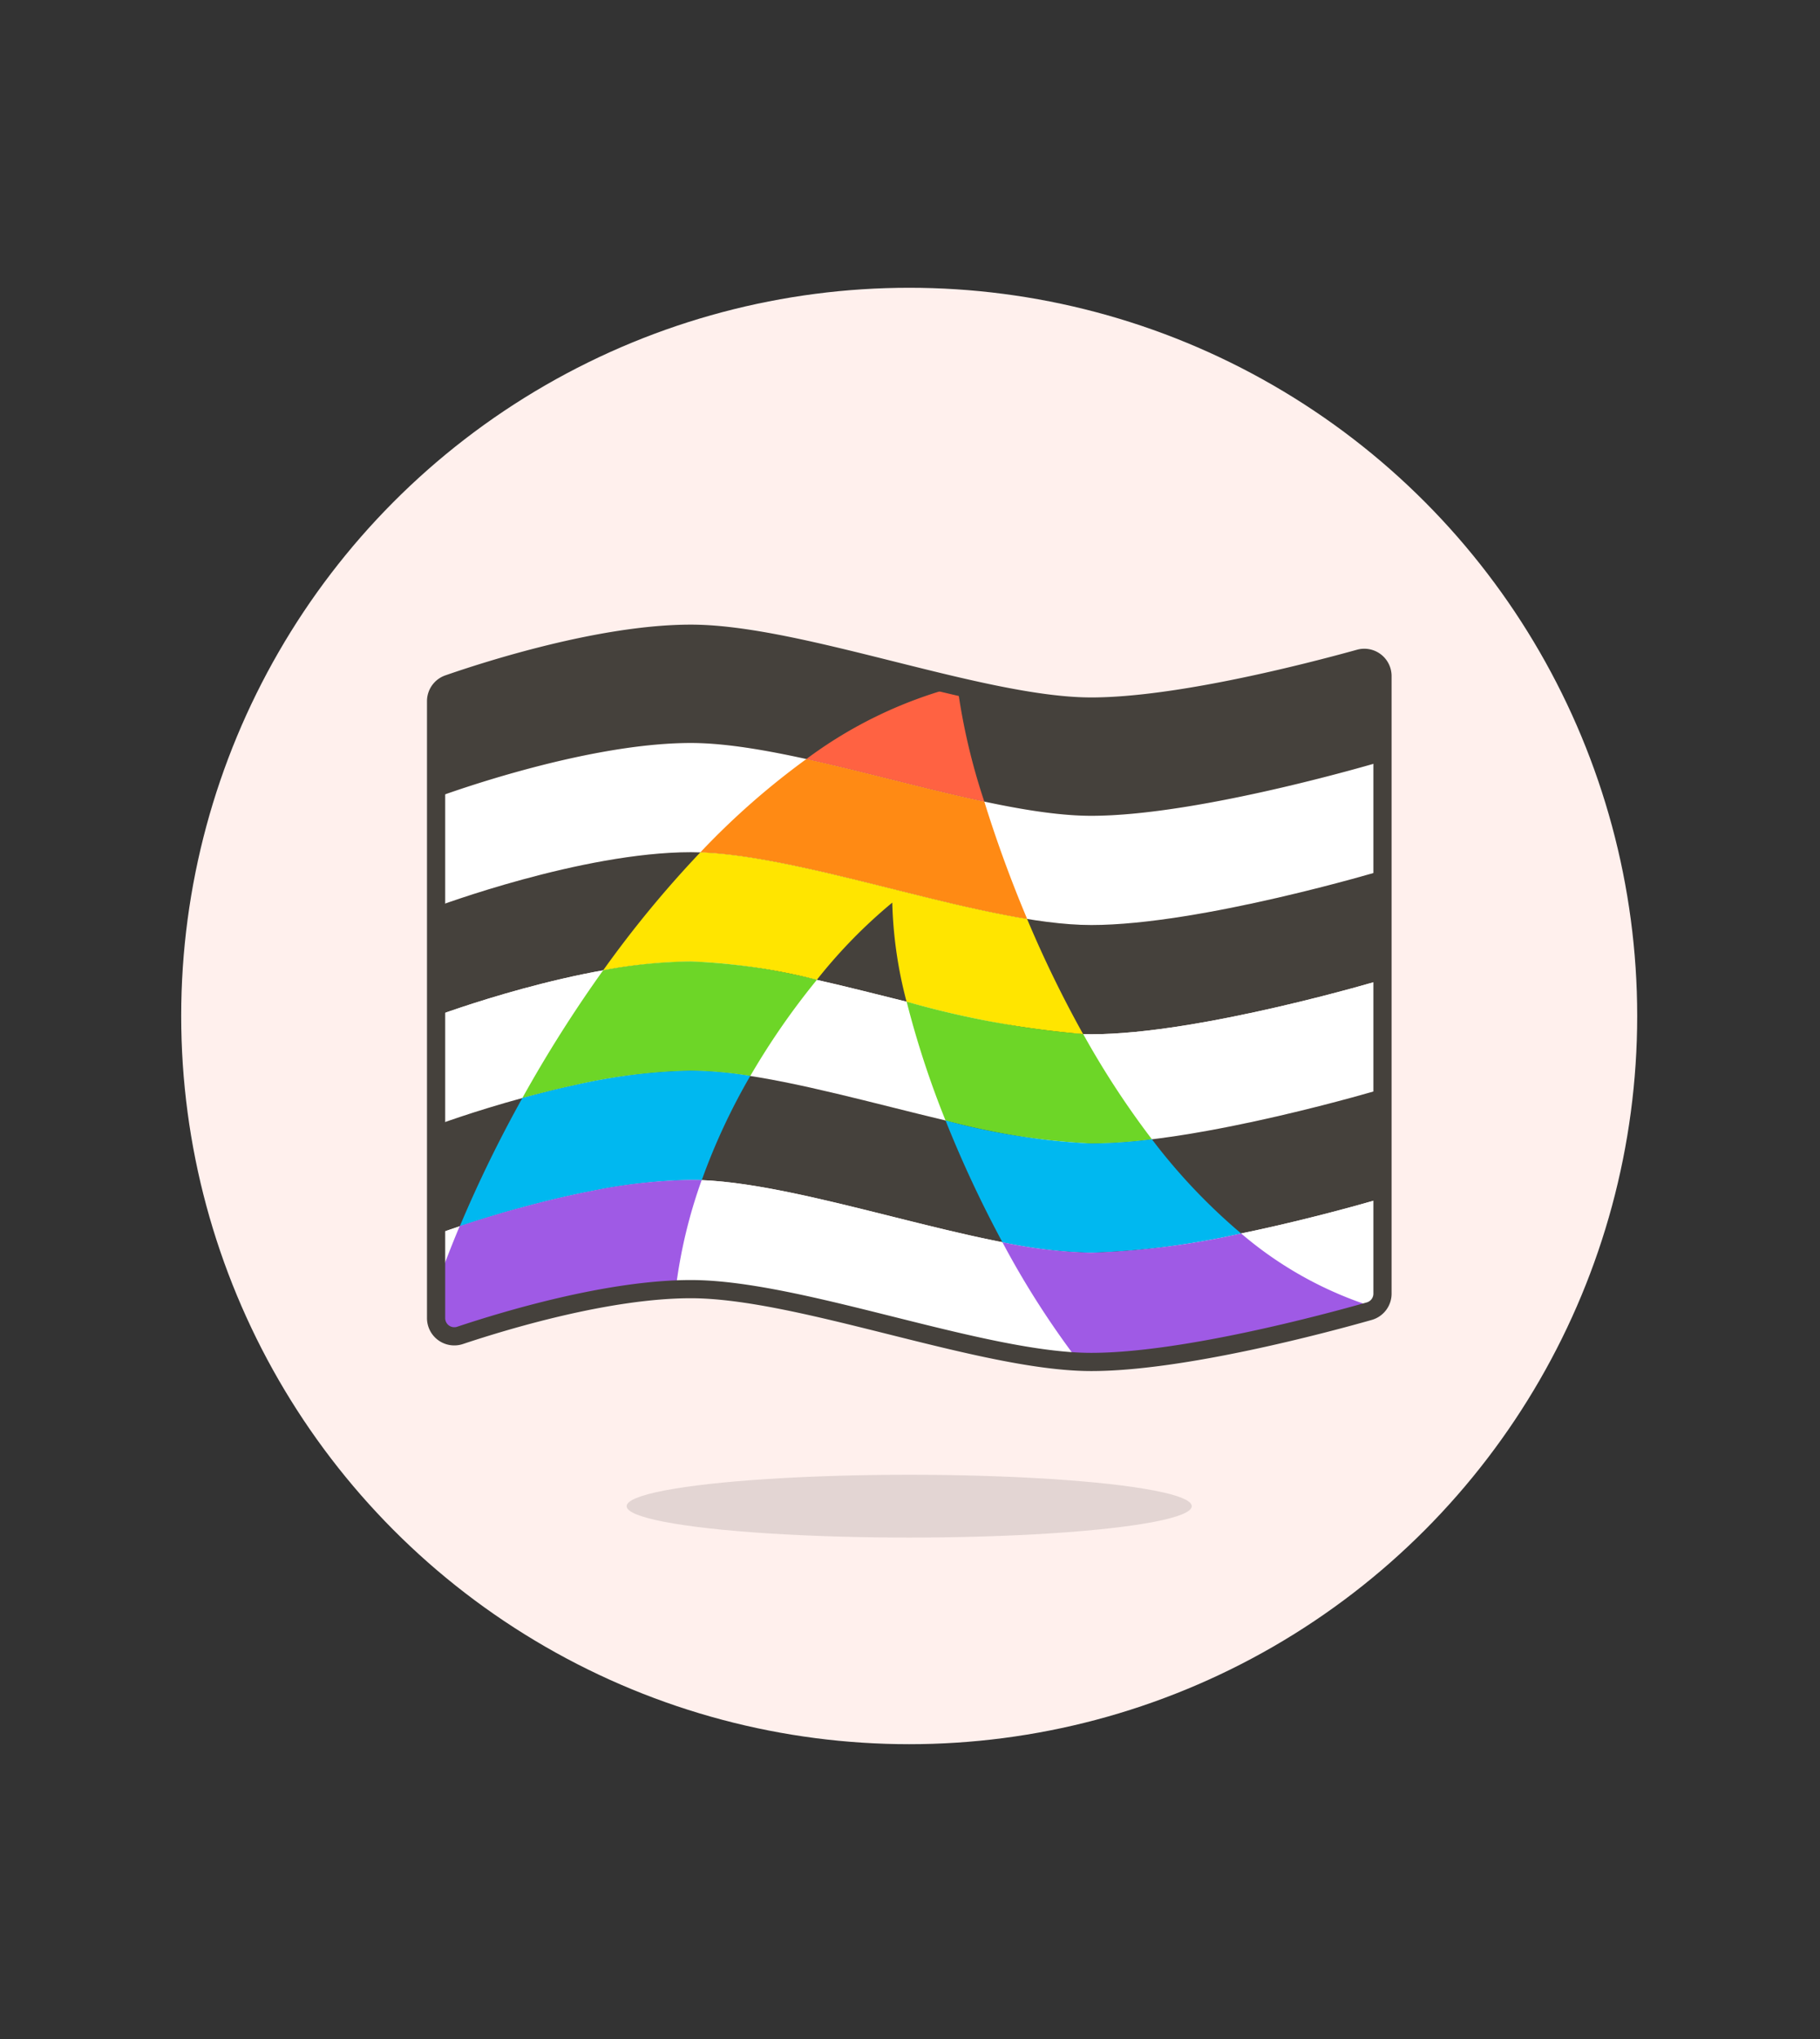
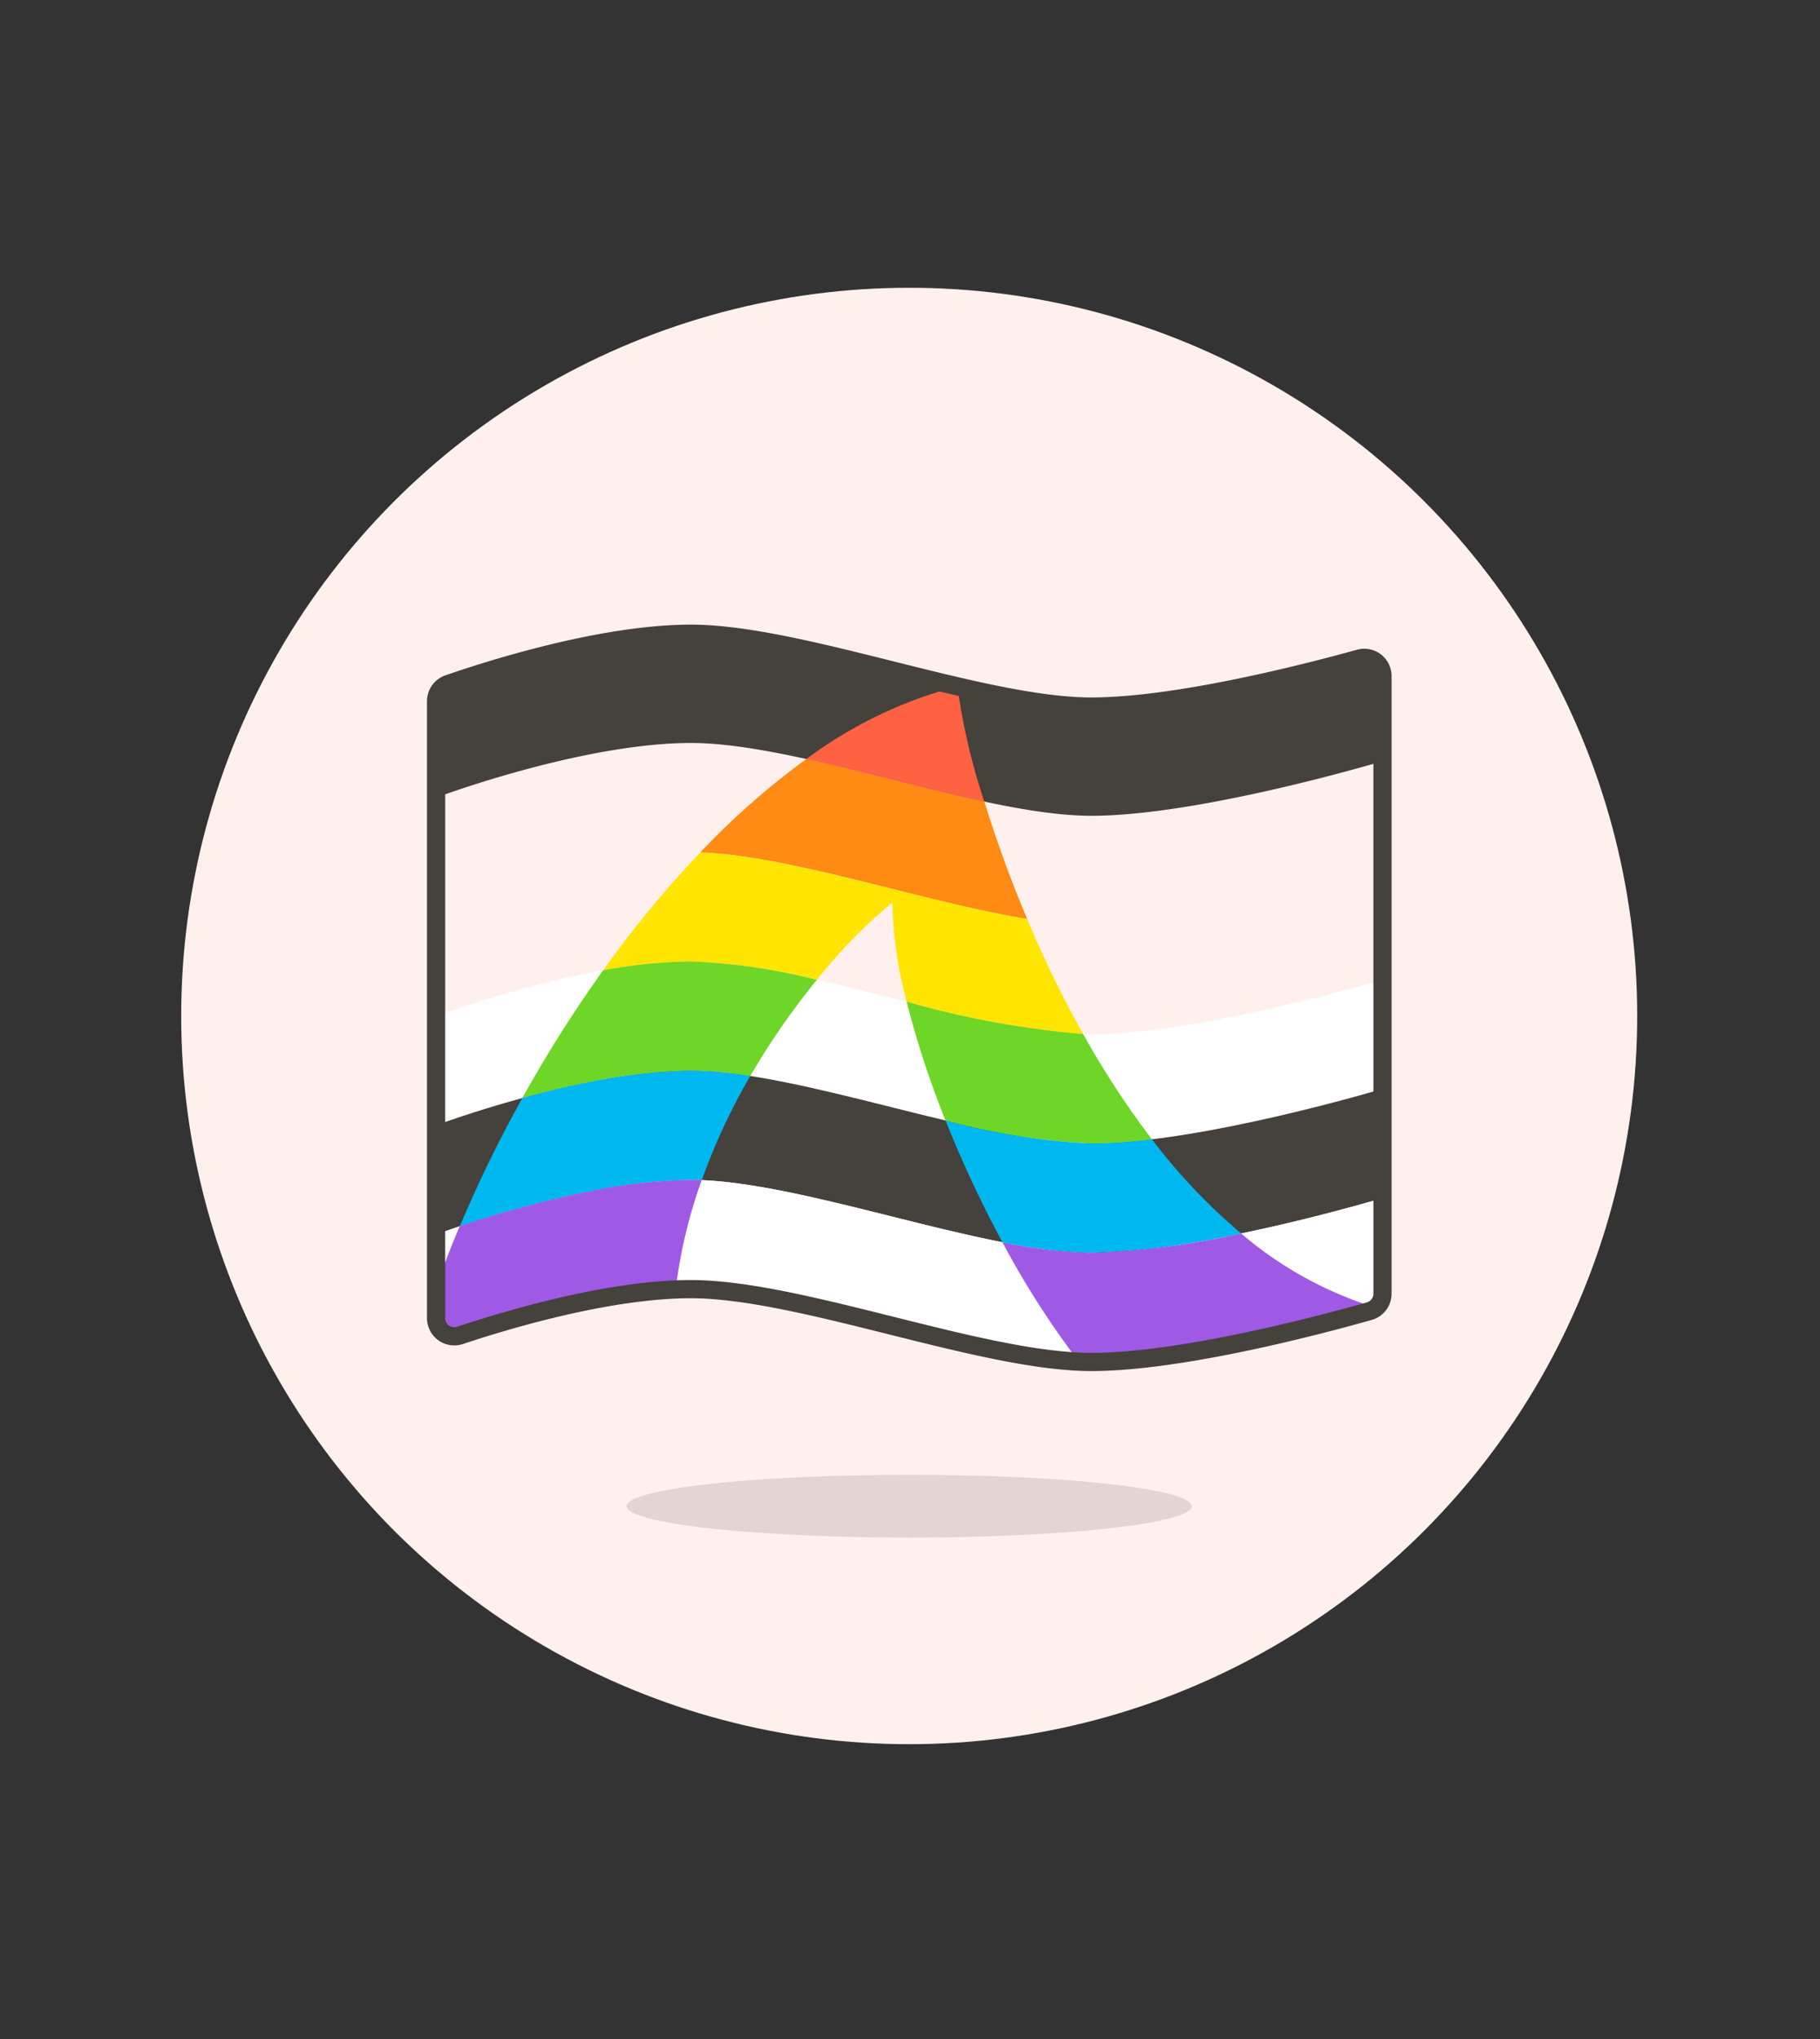
<svg xmlns="http://www.w3.org/2000/svg" id="Multicolor" viewBox="0 0 100 112">
  <rect x="0" y="0" width="100" height="112" fill="#333333" stroke="none" />
  <defs>
    <style>.cls-1{fill:#fff0ed;}.cls-2,.cls-4{fill:#45413c;}.cls-2{fill-opacity:0.15;}.cls-3{fill:#fff;}.cls-5{fill:#ff8a14;}.cls-6{fill:#ffe500;}.cls-7{fill:#6dd627;}.cls-8{fill:#00b8f0;}.cls-9{fill:#9f5ae5;}.cls-10{fill:#ff6242;}.cls-11{fill:none;stroke:#45413c;stroke-linecap:round;stroke-linejoin:round;}</style>
  </defs>
  <title>131- flag-wave-straight-ally</title>
  <g id="Scene">
    <g id="New_Symbol_1-68" data-name="New Symbol 1">
      <circle class="cls-1" cx="49.956" cy="55.807" r="40" />
    </g>
    <ellipse class="cls-2" cx="49.956" cy="82.733" rx="15.525" ry="1.725" />
-     <path class="cls-3" d="M75.961,47.811s-10,3-16,3-16-4-22-4-14,3-14,3v-6s8-3,14-3,16,4,22,4,16-3,16-3Z" />
-     <path class="cls-4" d="M75.961,53.811s-10,3-16,3-16-4-22-4-14,3-14,3v-6s8-3,14-3,16,4,22,4,16-3,16-3Z" />
    <path class="cls-3" d="M75.961,59.811s-10,3-16,3-16-4-22-4-14,3-14,3v-6s8-3,14-3,16,4,22,4,16-3,16-3Z" />
    <path class="cls-4" d="M75.961,65.811s-10,3-16,3-16-4-22-4-14,3-14,3v-6s8-3,14-3,16,4,22,4,16-3,16-3Z" />
    <path class="cls-3" d="M75.961,71.06a.991.991,0,0,1-.719.96c-2.4.68-10.247,2.792-15.281,2.792-6,0-16-4-22-4-4.516,0-10.164,1.7-12.682,2.54a1,1,0,0,1-1.318-.948V67.811s8-3,14-3,16,4,22,4,16-3,16-3Z" />
    <path class="cls-4" d="M75.961,41.811s-10,3-16,3-16-4-22-4-14,3-14,3v-5.3a1,1,0,0,1,.672-.945c2.047-.711,8.37-2.76,13.328-2.76,6,0,16,4,22,4,4.7,0,11.852-1.841,14.733-2.639a1,1,0,0,1,1.267.964Z" />
    <path class="cls-5" d="M54.083,44.03c-3.151-.671-6.6-1.638-9.776-2.337a41.892,41.892,0,0,0-5.829,5.128c4.942.174,12.266,2.73,17.96,3.657C55.464,48.168,54.681,45.962,54.083,44.03Z" />
    <path class="cls-6" d="M44.882,53.821a28.143,28.143,0,0,1,4.144-4.241,23.467,23.467,0,0,0,.786,5.444,50.8,50.8,0,0,0,9.7,1.779,63.367,63.367,0,0,1-3.078-6.325C50.744,49.551,43.42,47,38.478,46.821A60.151,60.151,0,0,0,33.14,53.3a27.9,27.9,0,0,1,4.821-.487A33.262,33.262,0,0,1,44.882,53.821Z" />
    <path class="cls-7" d="M37.961,52.811a27.9,27.9,0,0,0-4.821.487A72.93,72.93,0,0,0,28.7,60.314c.39-.106.8-.213,1.213-.317l.277-.069q.558-.136,1.137-.265l.29-.064a31.278,31.278,0,0,1,6.345-.788,21.783,21.783,0,0,1,3.263.291,40.58,40.58,0,0,1,3.658-5.281A33.262,33.262,0,0,0,37.961,52.811Z" />
    <path class="cls-7" d="M51.953,61.547a37.348,37.348,0,0,0,8.008,1.264,28.03,28.03,0,0,0,3.331-.23A47.682,47.682,0,0,1,59.516,56.8a50.8,50.8,0,0,1-9.7-1.779A51.14,51.14,0,0,0,51.953,61.547Z" />
    <path class="cls-8" d="M27.366,66.694c.307-.091.629-.184.963-.278l.382-.1q.258-.071.524-.14.4-.105.815-.209l.279-.068.14-.034.283-.067c.474-.11.959-.217,1.45-.316l.3-.059a29.369,29.369,0,0,1,5.463-.607c.193,0,.391,0,.592.012A34.683,34.683,0,0,1,41.224,59.1a21.783,21.783,0,0,0-3.263-.291,31.278,31.278,0,0,0-6.345.788l-.29.064q-.579.127-1.137.265L29.912,60c-.417.1-.823.211-1.213.317a71.588,71.588,0,0,0-3.437,7.043c.482-.161,1.08-.354,1.765-.561Z" />
    <path class="cls-8" d="M63.292,62.581a28.03,28.03,0,0,1-3.331.23,37.348,37.348,0,0,1-8.008-1.264,64.37,64.37,0,0,0,3.125,6.687,26.4,26.4,0,0,0,4.883.577,43.91,43.91,0,0,0,8.233-1.058A32.351,32.351,0,0,1,63.292,62.581Z" />
-     <path class="cls-9" d="M75.242,72.019a.978.978,0,0,0,.359-.187,20.816,20.816,0,0,1-7.407-4.079,43.91,43.91,0,0,1-8.233,1.058,26.4,26.4,0,0,1-4.883-.577,48.005,48.005,0,0,0,4.2,6.561c.231.011.459.016.68.016C65,74.811,72.845,72.7,75.242,72.019Z" />
+     <path class="cls-9" d="M75.242,72.019a.978.978,0,0,0,.359-.187,20.816,20.816,0,0,1-7.407-4.079,43.91,43.91,0,0,1-8.233,1.058,26.4,26.4,0,0,1-4.883-.577,48.005,48.005,0,0,0,4.2,6.561c.231.011.459.016.68.016C65,74.811,72.845,72.7,75.242,72.019" />
    <path class="cls-9" d="M37.961,64.811a29.369,29.369,0,0,0-5.463.607l-.3.059c-.491.1-.976.206-1.45.316l-.283.067-.14.034-.279.068q-.416.1-.815.209-.265.069-.524.14l-.382.1c-.334.094-.656.187-.963.278l-.339.1c-.685.207-1.283.4-1.765.561-.479,1.138-.913,2.263-1.3,3.365V72.4a1,1,0,0,0,1.318.948A48.169,48.169,0,0,1,37.125,70.83a27.594,27.594,0,0,1,1.428-6.007C38.352,64.815,38.154,64.811,37.961,64.811Z" />
    <path class="cls-10" d="M54.083,44.03a34.685,34.685,0,0,1-1.478-6.33h0a24.062,24.062,0,0,0-8.3,3.994C47.485,42.392,50.932,43.359,54.083,44.03Z" />
    <path class="cls-11" d="M75.961,71.059a1,1,0,0,1-.726.962c-2.406.682-10.245,2.79-15.274,2.79-6,0-16-4-22-4-4.516,0-10.164,1.7-12.682,2.54a1,1,0,0,1-1.318-.948V38.515a1,1,0,0,1,.672-.945c2.047-.711,8.37-2.76,13.328-2.76,6,0,16,4,22,4,4.7,0,11.852-1.841,14.733-2.639a1,1,0,0,1,1.267.965Z" />
  </g>
</svg>